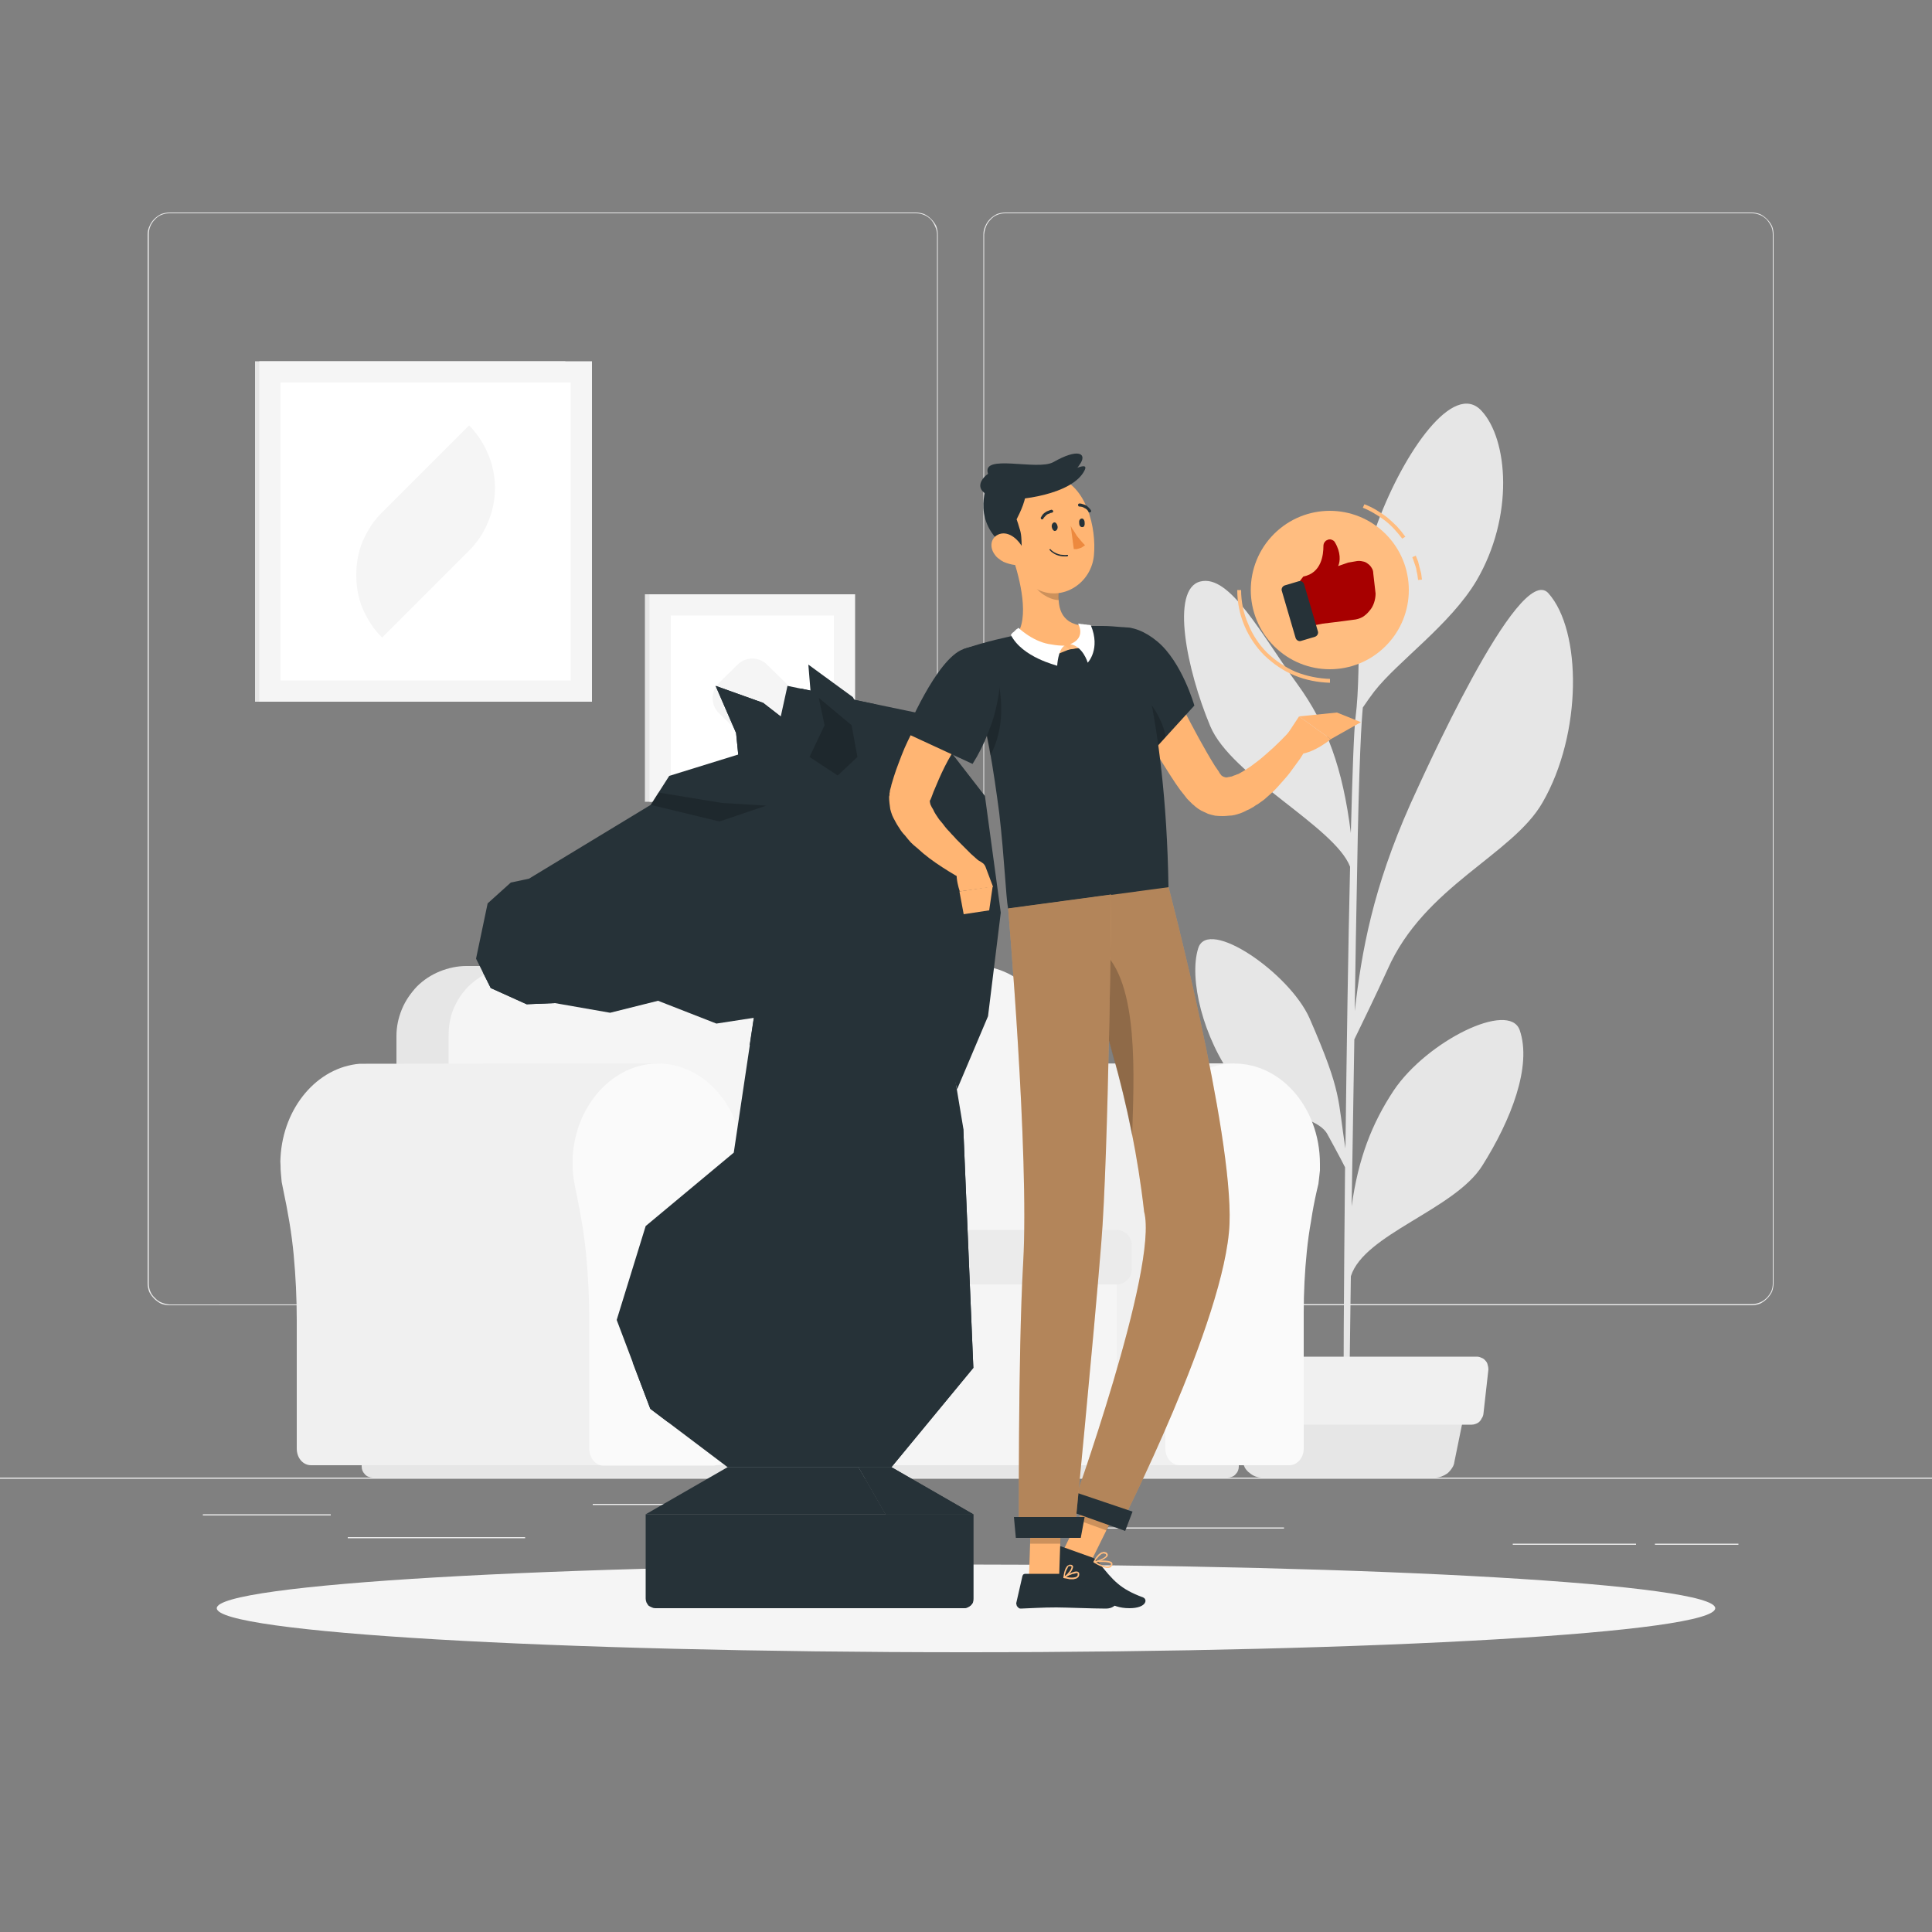
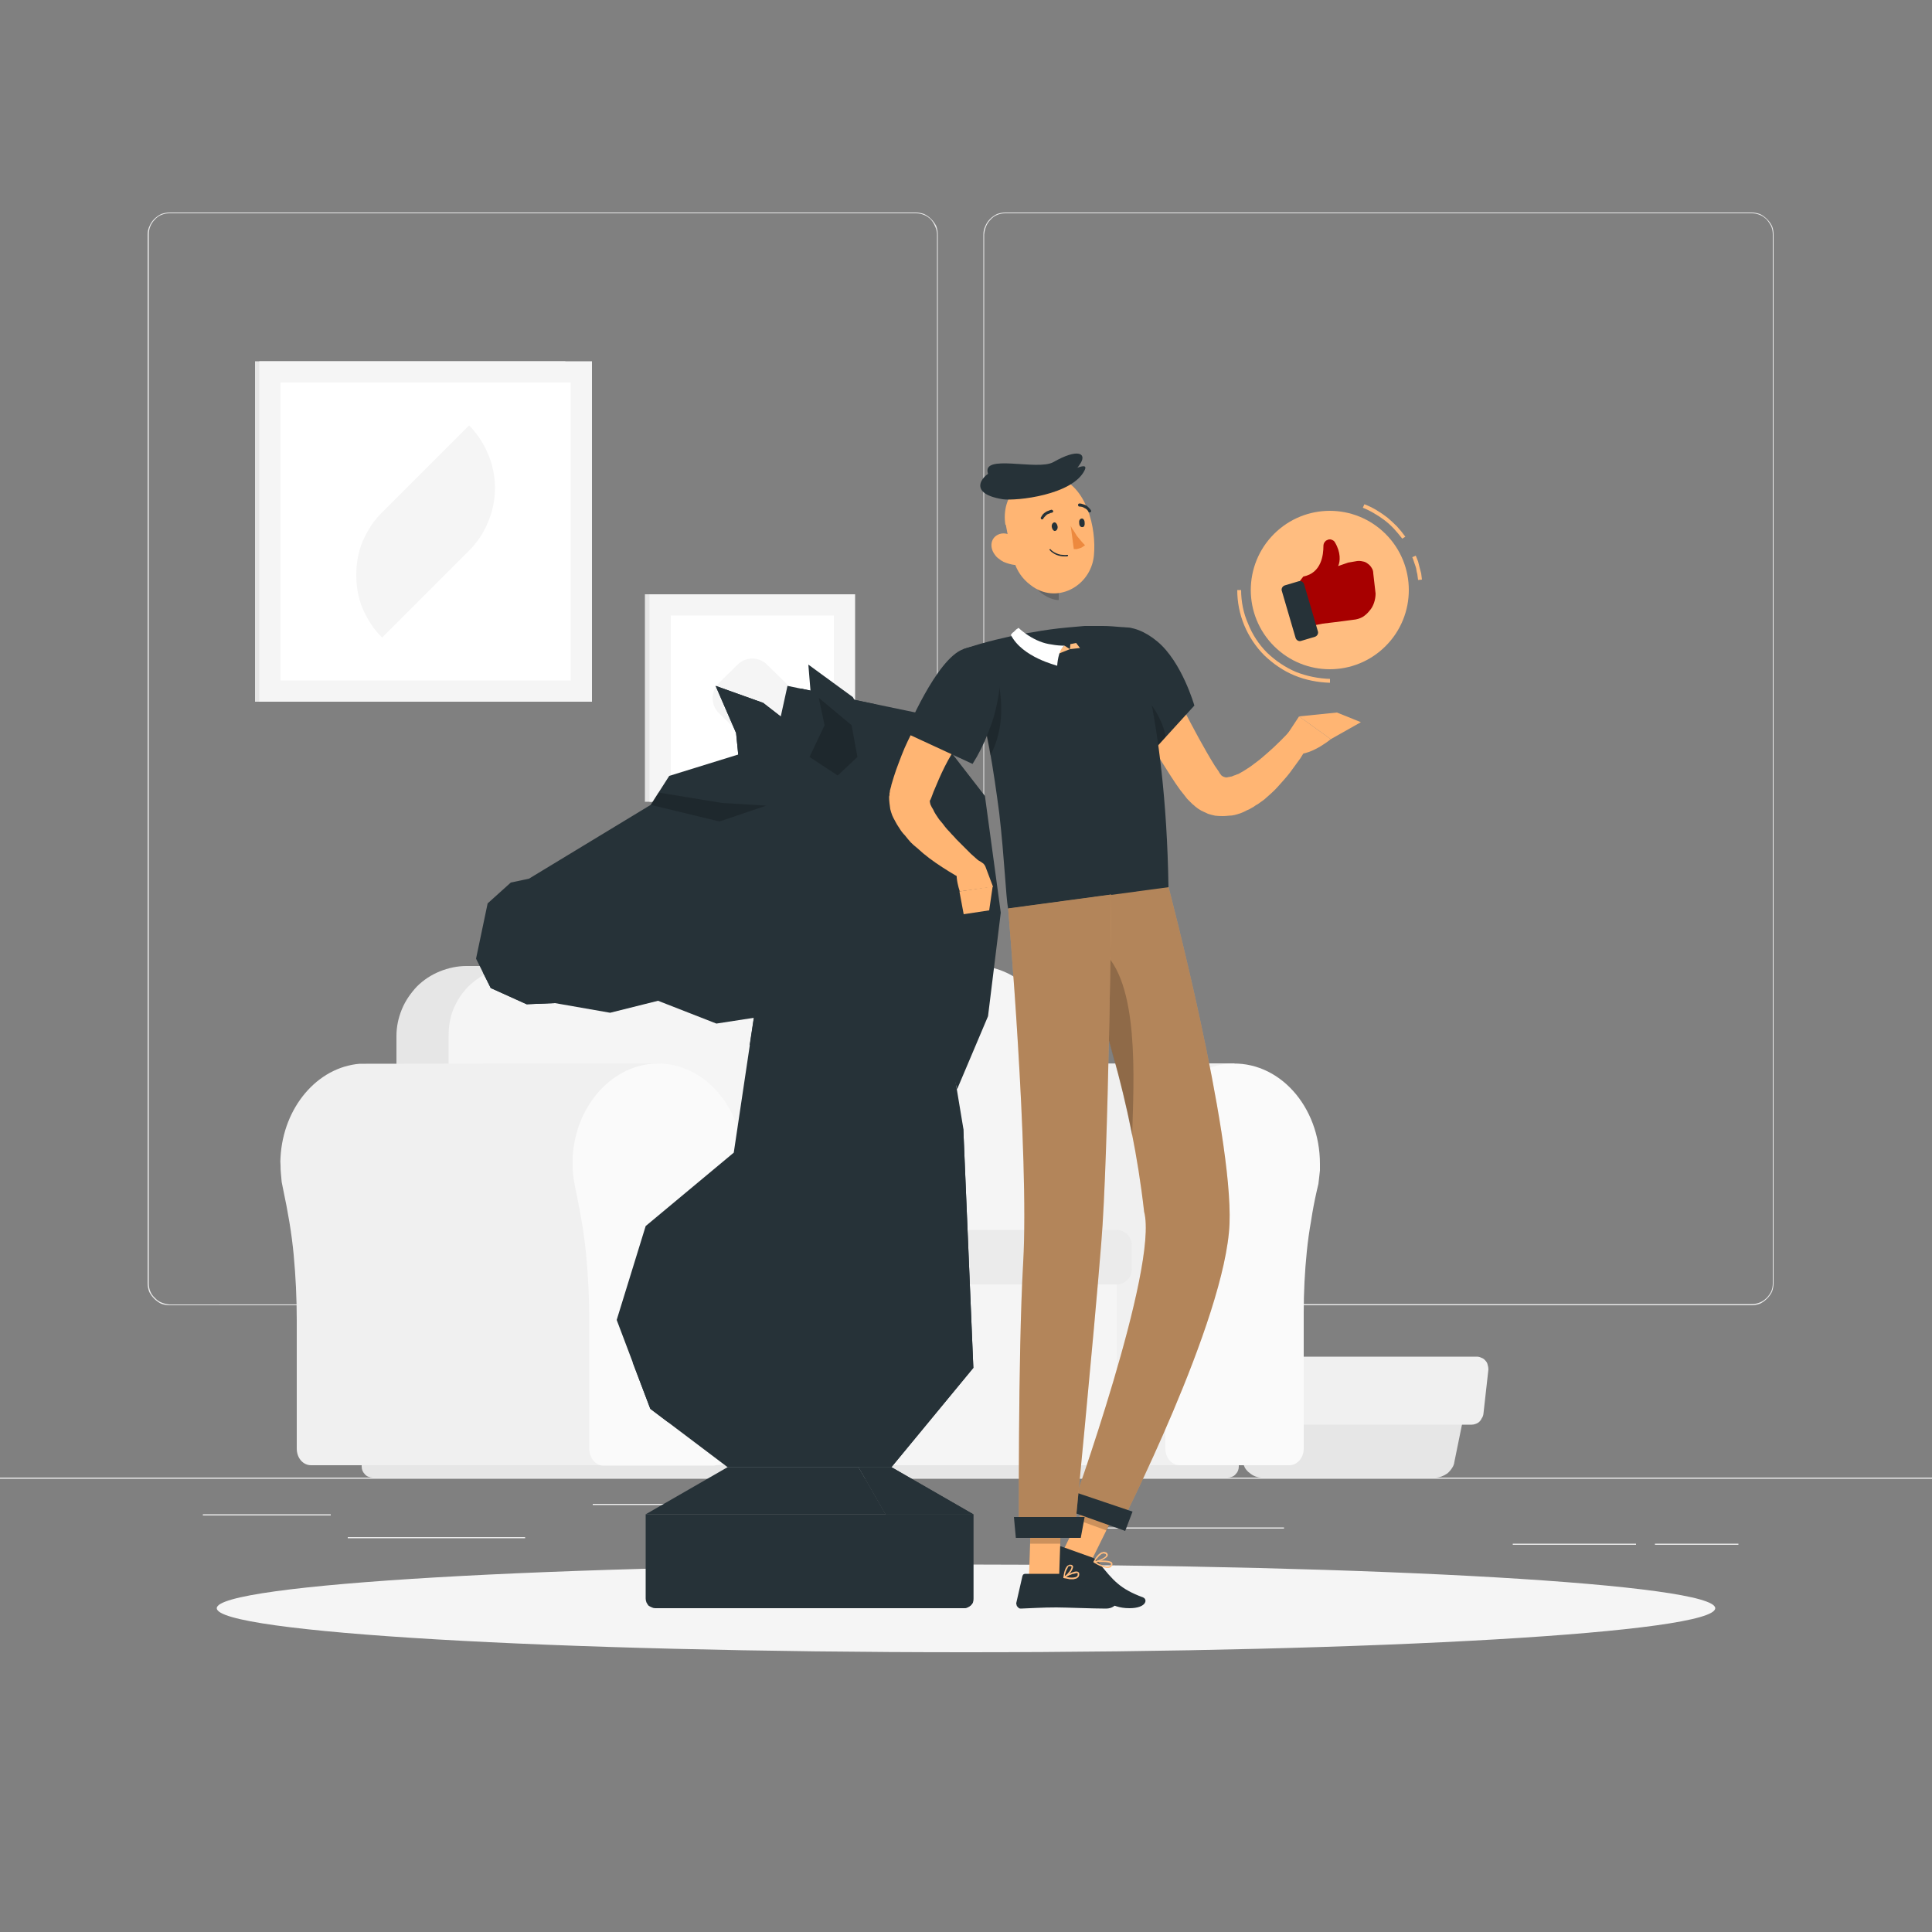
<svg xmlns="http://www.w3.org/2000/svg" version="1.2" viewBox="0 0 500 500" width="500" height="500">
  <rect x="0" y="0" width="500" height="500" fill="#808080" stroke="none" />
  <title>08-svg</title>
  <style>
		.s0 { fill: #ebebeb } 
		.s1 { fill: #e6e6e6 } 
		.s2 { fill: #f0f0f0 } 
		.s3 { fill: #fafafa } 
		.s4 { fill: #f5f5f5 } 
		.s5 { fill: #ffffff } 
		.s6 { fill: #263238 } 
		.s7 { opacity: .2;fill: #000000 } 
		.s8 { fill: #ffb573 } 
		.s9 { fill: #ffbd80 } 
		.s10 { opacity: .3;fill: #000000 } 
		.s11 { fill: #ed893e } 
		.s12 { fill: #a70000 } 
	</style>
  <g id="freepik--background-complete--inject-6">
    <path id="Layer" class="s0" d="m0 382.4h500v0.3h-500z" />
    <path id="Layer" class="s0" d="m52.5 391.9h33.1v0.3h-33.1z" />
    <path id="Layer" class="s0" d="m153.4 389.2h26.4v0.3h-26.4z" />
    <path id="Layer" class="s0" d="m90 397.8h45.9v0.3h-45.9z" />
    <path id="Layer" class="s0" d="m428.3 399.5h21.6v0.3h-21.6z" />
    <path id="Layer" class="s0" d="m391.5 399.5h31.9v0.3h-31.9z" />
    <path id="Layer" class="s0" d="m277.2 395.3h55.1v0.3h-55.1z" />
    <path id="Layer" fill-rule="evenodd" class="s0" d="m237 337.8h-193.1q-1.1 0-2.2-0.4-1-0.5-1.8-1.3-0.8-0.8-1.3-1.8-0.4-1.1-0.4-2.2v-271.4q0-1.2 0.5-2.2 0.4-1 1.2-1.8 0.8-0.8 1.8-1.3 1.1-0.4 2.2-0.4h193.1q1.1 0 2.2 0.4 1 0.5 1.8 1.3 0.8 0.8 1.3 1.8 0.4 1.1 0.4 2.2v271.4q0 1.1-0.4 2.2-0.5 1-1.3 1.8-0.8 0.8-1.8 1.3-1.1 0.4-2.2 0.4zm-193.1-282.6q-1.1 0-2.1 0.4-1 0.4-1.7 1.2-0.8 0.8-1.2 1.8-0.4 1-0.4 2.1v271.4q0 1.1 0.4 2.1 0.4 1 1.2 1.7 0.7 0.8 1.7 1.2 1 0.4 2.1 0.5l193.1-0.1q1.1 0 2.1-0.4 1-0.4 1.8-1.2 0.7-0.7 1.1-1.7 0.5-1 0.5-2.1v-271.4q0-1.1-0.5-2.1-0.4-1-1.1-1.8-0.8-0.8-1.8-1.2-1-0.4-2.1-0.4z" />
    <path id="Layer" fill-rule="evenodd" class="s0" d="m453.3 337.8h-193.1q-1.1 0-2.2-0.4-1-0.5-1.8-1.3-0.8-0.8-1.3-1.8-0.4-1.1-0.4-2.2v-271.4q0-1.2 0.5-2.2 0.4-1 1.2-1.8 0.8-0.8 1.8-1.3 1.1-0.4 2.2-0.4h193.1q1.1 0 2.2 0.4 1 0.5 1.8 1.3 0.8 0.8 1.3 1.8 0.4 1 0.4 2.2v271.4q0 1.1-0.4 2.2-0.5 1-1.3 1.8-0.8 0.8-1.8 1.3-1.1 0.4-2.2 0.4zm-193.1-282.6q-1.1 0-2.1 0.4-1 0.4-1.7 1.2-0.8 0.8-1.2 1.8-0.4 1-0.5 2.1v271.4q0.1 1.1 0.5 2.1 0.4 1 1.2 1.7 0.7 0.8 1.7 1.2 1 0.4 2.1 0.4h193.1q1.1 0 2.1-0.4 1-0.4 1.8-1.2 0.7-0.7 1.2-1.7 0.4-1 0.4-2.1v-271.4q0-1.1-0.4-2.1-0.5-1-1.2-1.8-0.8-0.8-1.8-1.2-1-0.4-2.1-0.4z" />
-     <path id="Layer" class="s1" d="m393.3 266.6c-2.7-7.7-24 2.8-32.6 15.6-5.7 8.6-9.2 17.7-10.9 30 0.2-14 0.5-29 0.7-43.2 1.7-3.5 5.7-11.7 8.6-18.1 9.5-21.6 32.3-29.6 40.1-43.2 10.3-17.8 10.2-44.5 1.5-54.2-7.6-8.3-32.8 48.3-35.7 54.6-9.7 21.8-12.6 38-14.4 53.6 0.2-13.3 0.4-25.5 0.6-35 0.5-30.7 1.2-40.6 1.5-43.6 1-1.5 2.3-3.3 3-4.2 6.1-7.8 19.6-17.2 26.4-28.6 9.8-16.7 8.2-36.6 1.3-44-7.2-7.8-20 10.6-26.8 28.8-6.8 18.2-3.9 35.6-5.8 50.7-0.4 3-0.8 14.2-1.2 29.8-2.1-16.8-6.2-28-13.8-38.5-9.4-12.9-17.5-28.6-25.2-26.6-7.7 2-3.5 22.8 2.6 37.4 5.4 13 32.2 26 36.2 36.4-0.5 21.2-0.9 48-1.2 72.9-2.1-12.9-0.7-14-9.3-33.7-5.2-11.7-26.3-26.2-28.8-18.1-2.5 7.9 1.3 23.3 9.3 34 6.4 8.6 20.7 8.6 24 13.9 0.7 1.3 3.3 6 4.7 8.8-0.3 30.5-0.5 57.4-0.3 66.5l1.4 0.1c-0.1-2.3 0.1-17.8 0.4-38.4 3.4-10.9 26.8-17.2 34-28.6 7.5-11.9 12.9-25.8 9.7-35.1z" />
    <path id="Layer" class="s1" d="m371.4 382.4h-44.8q-0.9 0-1.7-0.3-0.8-0.3-1.5-0.9-0.7-0.5-1.2-1.3-0.4-0.8-0.6-1.6l-3.2-15.7h61.2l-3.2 15.7q-0.1 0.9-0.6 1.6-0.5 0.8-1.2 1.4-0.7 0.5-1.5 0.8-0.8 0.3-1.7 0.3z" />
    <path id="Layer" class="s2" d="m380.9 368.7h-63.8q-0.6 0-1.1-0.2-0.5-0.2-0.9-0.6-0.4-0.3-0.7-0.8-0.2-0.5-0.3-1.1l-1.3-11.6q-0.1-0.6 0.1-1.2 0.2-0.6 0.6-1.1 0.5-0.5 1.1-0.7 0.5-0.3 1.2-0.3h66.4q0.6 0 1.2 0.3 0.6 0.2 1 0.7 0.5 0.5 0.6 1.1 0.2 0.6 0.2 1.2l-1.3 11.6q-0.1 0.6-0.4 1-0.2 0.5-0.6 0.9-0.4 0.4-1 0.6-0.5 0.2-1 0.2z" />
    <path id="Layer" class="s2" d="m218 275.3c-0.5 0-1 0-1.6 0-11 0.9-19.8 11.3-20.5 24.2q0 1.1 0 2.1 0 1.1 0.1 2.1 0.1 1.1 0.2 2.2 0.2 1 0.4 2 0.9 4.2 1.6 8.4 0.7 4.2 1.1 8.4 0.5 4.3 0.6 8.5 0.2 4.3 0.2 8.5v33.2c0 2.4 1.7 4.3 3.7 4.3h115.7v-104z" />
    <path id="Layer" class="s3" d="m341.6 301.2c0-14.9-10.7-26.9-23.7-25.9-11 0.9-19.8 11.3-20.5 24.2q0 1.1 0 2.1 0 1.1 0.1 2.2 0.1 1 0.2 2.1 0.2 1 0.4 2.1 0.9 4.1 1.6 8.3 0.7 4.2 1.1 8.4 0.5 4.3 0.7 8.5 0.2 4.3 0.1 8.5v33.2c0 2.4 1.7 4.3 3.7 4.3h28.4c2 0 3.7-1.9 3.7-4.3v-35.1q0-4 0.2-8 0.2-4 0.6-7.9 0.4-4 1.1-7.9 0.6-4 1.5-7.9 0.2-0.8 0.4-1.7 0.1-0.8 0.2-1.7 0.1-0.9 0.2-1.8 0-0.8 0-1.7z" />
    <path id="Layer" class="s4" d="m169.3 320.4l119.7 0.1v58.7h-119.7z" />
    <path id="Layer" class="s1" d="m120.8 250h127.4c2.4 0 4.7 0.5 6.9 1.4 2.2 0.9 4.2 2.2 5.9 3.9 1.7 1.7 3 3.7 3.9 5.9 0.9 2.2 1.4 4.5 1.4 6.9v62.3h-163.7v-62.3c0-2.4 0.5-4.7 1.4-6.9 0.9-2.2 2.3-4.2 3.9-5.9 1.7-1.7 3.7-3 5.9-3.9 2.2-0.9 4.6-1.4 6.9-1.4z" />
    <path id="Layer" class="s4" d="m133.9 250h119c2.3 0 4.7 0.5 6.8 1.4 2.2 0.9 4.2 2.2 5.8 3.8 1.7 1.7 3 3.7 3.9 5.8 0.9 2.2 1.4 4.5 1.4 6.9v62.5h-154.7v-62.5c0-2.4 0.4-4.7 1.3-6.9 0.9-2.1 2.2-4.1 3.9-5.8 1.7-1.6 3.6-2.9 5.8-3.8 2.2-0.9 4.5-1.4 6.8-1.4z" />
    <path id="Layer" class="s0" d="m174.2 318.3h114.8q0.8 0 1.5 0.3 0.7 0.3 1.3 0.9 0.5 0.5 0.8 1.2 0.3 0.7 0.3 1.5v6.3q0 0.8-0.3 1.5-0.3 0.7-0.8 1.2-0.6 0.6-1.3 0.9-0.7 0.3-1.5 0.3h-114.8q-0.2 0-0.4-0.1-0.2-0.1-0.4-0.3-0.1-0.1-0.2-0.3-0.1-0.3-0.1-0.5v-11.7q0-0.2 0.1-0.5 0.1-0.2 0.2-0.3 0.2-0.2 0.4-0.3 0.2-0.1 0.4-0.1z" />
    <path id="Layer" class="s1" d="m93.6 379.2h227v0.3q0 0.6-0.2 1.1-0.2 0.5-0.6 0.9-0.4 0.5-1 0.7-0.5 0.2-1.1 0.2h-221.2q-0.6 0-1.1-0.2-0.6-0.2-1-0.7-0.4-0.4-0.6-0.9-0.2-0.5-0.2-1.1z" />
    <path id="Layer" class="s2" d="m94.7 275.3c-0.5 0-1 0-1.6 0-11 0.9-19.8 11.3-20.5 24.2q-0.1 1.1 0 2.1 0 1.1 0.1 2.1 0.1 1.1 0.2 2.2 0.2 1 0.4 2 0.9 4.2 1.6 8.4 0.7 4.2 1.1 8.4 0.4 4.3 0.6 8.5 0.2 4.3 0.2 8.5v33.2c0 2.4 1.6 4.3 3.7 4.3h89.8v-104z" />
    <path id="Layer" class="s3" d="m192.4 301.2c0-14.9-10.7-26.9-23.6-25.9-11 0.9-19.9 11.3-20.6 24.2q0 1.1 0 2.1 0 1.1 0.1 2.2 0.1 1 0.3 2.1 0.2 1.1 0.4 2.1 0.9 4.2 1.6 8.4 0.7 4.2 1.1 8.4 0.4 4.2 0.6 8.5 0.2 4.2 0.2 8.5v33.1c0 2.4 1.6 4.4 3.7 4.4h28.3c2 0 3.8-2 3.8-4.4v-35.1q-0.1-4 0.1-8 0.2-4 0.6-7.9 0.5-4 1.1-7.9 0.7-4 1.6-7.9 0.2-0.8 0.3-1.7 0.2-0.8 0.3-1.7 0-0.9 0.1-1.8 0-0.8 0-1.7z" />
    <path id="Layer" class="s1" d="m66 93.5h80.3v88.1h-80.3z" />
    <path id="Layer" class="s4" d="m67.1 93.5h86.1v88.1h-86.1z" />
    <path id="Layer" class="s5" d="m147.7 99v77.1h-75.1v-77.1z" />
    <path id="Layer" class="s4" d="m98.9 165c-2.2-2.1-3.8-4.7-5-7.4-1.2-2.8-1.7-5.8-1.7-8.8 0-3 0.5-6 1.7-8.8 1.2-2.7 2.8-5.3 5-7.4l22.5-22.5c2.1 2.1 3.8 4.7 4.9 7.4 1.2 2.8 1.8 5.8 1.8 8.8 0 3-0.6 6-1.8 8.8-1.1 2.8-2.8 5.3-4.9 7.4z" />
    <path id="Layer" class="s1" d="m166.9 153.8h47.5v53.7h-47.5z" />
    <path id="Layer" class="s4" d="m168.1 153.8h53.2v53.7h-53.2z" />
    <path id="Layer" class="s5" d="m215.8 159.3v42.7h-42.2v-42.7z" />
    <path id="Layer" class="s4" d="m203.4 184.5l-4.9 4.8c-2.1 2.1-5.5 2.1-7.6 0l-4.9-4.8c-2.1-2.1-2.1-5.5 0-7.7l4.9-4.8c2.1-2.1 5.5-2.1 7.6 0l4.9 4.8c2.1 2.2 2.1 5.6 0 7.7z" />
  </g>
  <g id="freepik--Shadow--inject-6">
    <path id="freepik--path--inject-6" class="s4" d="m250 427.6c-107.2 0-193.9-5.1-193.9-11.4 0-6.2 86.7-11.3 193.9-11.3 107.2 0 193.9 5.1 193.9 11.3 0 6.3-86.7 11.4-193.9 11.4z" />
  </g>
  <g id="freepik--chess-pawn--inject-6">
    <path id="Layer" class="s6" d="m167.1 391.9h62.1v24.3h-59.6q-0.5 0-0.9-0.2-0.5-0.2-0.9-0.5-0.3-0.4-0.5-0.8-0.2-0.5-0.2-1c0 0 0-21.8 0-21.8z" />
    <path id="Layer" class="s6" d="m229.3 391.9h-62.2l21.2-12.2h33.9l7 12.2z" />
    <path id="Layer" class="s6" d="m249.4 416.2h-20.2v-24.3h22.7v21.8q0 0.5-0.1 1-0.2 0.4-0.6 0.8-0.4 0.3-0.8 0.5-0.5 0.2-1 0.2z" />
    <path id="Layer" class="s6" d="m249.4 416.2h-20.2v-24.3h22.7v21.8q0 0.5-0.1 1-0.2 0.4-0.6 0.8-0.4 0.3-0.8 0.5-0.5 0.2-1 0.2z" />
    <path id="Layer" class="s6" d="m229.3 391.9h22.6l-21.2-12.2h-8.5l7 12.2z" />
    <path id="Layer" class="s6" d="m229.3 391.9h22.6l-21.2-12.2h-8.5l7 12.2z" />
    <path id="Layer" class="s6" d="m191.9 203.8l-1.4-14.1-5.3-12.2 12.3 4.4 10.2 7.9 5 5.7-10.6 11.4-10.2-3.1z" />
    <path id="Layer" class="s6" d="m191.9 203.8l-1.4-14.1-5.3-12.2 12.3 4.4 10.2 7.9 5 5.7-10.6 11.4-10.2-3.1z" />
    <path id="Layer" class="s6" d="m200.2 193.9l3.6-16.4 34.6 7.2 16.5 21.3 4.1 30.2-3.3 26.8-8 18.9-19.4-72.1-28.1-15.9z" />
    <path id="Layer" class="s6" d="m200.7 198l6.8-11.4-0.2-8.4 19.4 4.1 14 16.5 6.1 23.1-3.9 31.5-8.6-26.1-33.6-29.3z" />
    <path id="Layer" class="s6" d="m188.3 379.7l-20-15.1-8.7-23 7.5-24.3 22.8-19 6.3-42.2-5.5-17.1 43.6-37.3 15 90.3 2.6 62-21.2 25.7h-42.4z" />
    <path id="Layer" class="s6" d="m163.7 352.5l4.6 12.1 4.5 3.4 15.1 6-13.5-10-10.7-11.5z" />
    <path id="Layer" class="s6" d="m196.2 256.1l-2.2 14.4 18.9-4.7 10.8-12.2 1.2-12.1-28.7 14.6z" />
    <path id="Layer" class="s6" d="m230 240.8l-19.3 20.2-25.3 3.9-15.1-5.9-12.4 3.1-14.3-2.5-7.3 0.3-9.3-4.2-3.8-7.6 3-14.3 6-5.4 4.7-1 31.5-19.1 4.8-7.5 32.6-10.1 28.5 11-4.3 39.1z" />
    <path id="Layer" class="s6" d="m124.9 251.5l10.5 1.5 8.2 6.6-7.3 0.3-9.3-4.2-2.1-4.2z" />
    <path id="Layer" class="s6" d="m140.7 240.8l5.7-2.6 8.2 4.4-9.6 0.4-4.3-2.2z" />
    <path id="Layer" class="s6" d="m249.3 292l-6.2 17.2-4.3 43.1-19.2 22.7-11.9-0.7-19.4 5.4h42.4l21.2-25.7-2.6-62z" />
    <path id="Layer" class="s6" d="m205.5 204.1l4.9-17.5-1.2-14.6 11.5 8.4 9.5 15.9 2.5 8.1-17.5 7.3-9.7-7.6z" />
    <path id="Layer" class="s7" d="m209.5 195.9l7.3 4.8 5.1-4.8-1.5-8.2-8.5-7.1 1.5 7.1-3.9 8.2z" />
    <path id="Layer" class="s7" d="m170.4 205.1l16.4 2.7 11.5 0.7-12.1 4.1-17.8-4.3 2-3.2z" />
  </g>
  <g id="freepik--Character--inject-6">
-     <path id="Layer" class="s8" d="m275.1 401.4l7.3 2.6 8.1-16.4-7.4-2.6-8 16.4z" />
+     <path id="Layer" class="s8" d="m275.1 401.4l7.3 2.6 8.1-16.4-7.4-2.6-8 16.4" />
    <path id="Layer" class="s7" d="m290.5 387.6l-4.1 8.5-7.4-2.7 4.1-8.4 7.4 2.6z" />
    <path id="Layer" class="s6" d="m282.7 403.1l-8.1-2.9q-0.1 0-0.2 0-0.1 0-0.2 0-0.1 0.1-0.2 0.1-0.1 0.1-0.2 0.2l-3.8 6q-0.1 0.2-0.1 0.5-0.1 0.3 0 0.5 0.1 0.3 0.3 0.4 0.2 0.2 0.4 0.3c3 1 7.2 2.3 10.9 3.6 4.2 1.5 5.5 4.4 10.8 4.4 4.4 0 4.8-2.3 3.5-2.8-5.9-2.2-7.7-4.3-11.5-9.1q-0.2-0.2-0.4-0.4-0.1-0.2-0.3-0.3-0.2-0.2-0.5-0.3-0.2-0.1-0.4-0.2z" />
    <path id="Layer" class="s9" d="m318.2 316.7c0.9-23.9-15.8-87.2-15.8-87.2l-27.3 3.7c9.9 28.2 17.7 51.3 21 80.4 3.8 14.4-18.9 77.3-18.9 77.3l12.5 4.4c0 0 27.5-53.8 28.5-78.6z" />
    <path id="Layer" class="s10" d="m318.2 316.7c0.9-23.9-15.8-87.2-15.8-87.2l-27.3 3.7c9.9 28.2 17.7 51.3 21 80.4 3.8 14.4-18.9 77.3-18.9 77.3l12.5 4.4c0 0 27.5-53.8 28.5-78.6z" />
    <path id="Layer" class="s7" d="m285 245.9l-3.9 4.6q0.6 1.7 1.1 3.5 1.6 4.9 3.2 9.8 1.5 5 2.8 10 1.4 4.9 2.6 10 1.2 5 2.2 10.1c0.4-14.3 2-40-8-48z" />
    <path id="Layer" class="s6" d="m291.2 396.2l-14.9-5.3 1.7-4.8 15.1 5.1-1.9 5z" />
    <path id="Layer" fill-rule="evenodd" class="s9" d="m283 404.4q0-0.1 0-0.1 0 0 0 0 0-0.1 0-0.1 0 0 0-0.1 0 0 0 0 0 0 0.1 0 0 0 0-0.1c0.4 0 3.9-0.5 4.7 0.4q0 0 0 0.1 0.1 0.1 0.1 0.1 0 0.1 0 0.2 0 0.1 0 0.1-0.1 0.2-0.1 0.3-0.1 0.1-0.2 0.2 0 0.1-0.1 0.2-0.1 0-0.3 0.1c-1 0.4-3-0.6-4.1-1.3q-0.1 0-0.1 0zm0.7-0.1c1.5 0.9 2.8 1.3 3.4 1q0.1 0 0.1 0 0.1-0.1 0.1-0.2 0.1 0 0.1-0.1 0.1-0.1 0.1-0.1 0-0.1 0-0.1 0 0 0-0.1 0 0 0 0 0 0 0-0.1h-0.1c-0.4-0.4-2.3-0.4-3.7-0.3z" />
    <path id="Layer" fill-rule="evenodd" class="s9" d="m283 404.4q0-0.1 0-0.1 0 0 0 0 0-0.1 0-0.1 0 0 0 0c0-0.1 0.9-2 2.2-2.5q0.1 0 0.2 0 0.2-0.1 0.3-0.1 0.1 0 0.3 0.1 0.1 0 0.2 0c0.5 0.3 0.5 0.6 0.5 0.8-0.1 0.8-2.5 1.8-3.5 1.9q0 0 0 0-0.1 0-0.1 0 0 0 0 0 0 0 0 0zm3.2-2.2q-0.1 0-0.1 0 0 0 0 0 0-0.1-0.1-0.1-0.1 0-0.2 0-0.1-0.1-0.2-0.1-0.1 0-0.2 0.1-0.1 0-0.2 0-0.3 0.2-0.5 0.4-0.3 0.2-0.5 0.5-0.2 0.2-0.4 0.5-0.2 0.2-0.3 0.5c1.1-0.2 2.7-1 2.8-1.5 0-0.1 0-0.1-0.1-0.2q0-0.1 0-0.1z" />
    <path id="Layer" class="s8" d="m266.3 408.3l7.8-0.1 0.6-18.1h-7.8l-0.6 18.1z" />
    <path id="Layer" class="s6" d="m274.8 407.3h-9.5q-0.2 0-0.3 0.1-0.1 0-0.2 0.1-0.1 0.1-0.1 0.2-0.1 0.1-0.1 0.2l-1.6 7q0 0.2 0.1 0.5 0 0.2 0.2 0.4 0.2 0.2 0.4 0.4 0.2 0.1 0.5 0.1c3.1-0.1 5.3-0.3 9.2-0.3 2.3 0 9.5 0.3 12.8 0.3 3.3 0 3.7-3.3 2.4-3.6-6-1.3-10.6-3.1-12.5-4.8q-0.1-0.2-0.3-0.3-0.1-0.1-0.3-0.1-0.2-0.1-0.3-0.1-0.2-0.1-0.4-0.1z" />
    <path id="Layer" class="s8" d="m298.5 168.4l7.8 15.2c2.6 5 5.3 10.1 8.1 14.6l1.1 1.6q0 0.1 0.1 0.2 0.1 0.1 0.1 0.2 0.1 0.1 0.2 0.2 0.1 0.1 0.1 0.2c0.4 0.3 0.5 0.4 0.9 0.5q0.2 0.1 0.5 0.1 0.2 0 0.5-0.1 0.3 0 0.5-0.1 0.3 0 0.5-0.1 0.4-0.2 0.8-0.3 0.4-0.2 0.8-0.3 0.4-0.2 0.7-0.4 0.4-0.2 0.7-0.4 0.9-0.6 1.7-1.1 0.8-0.6 1.6-1.2 0.7-0.5 1.5-1.2 0.7-0.6 1.5-1.3 1.5-1.3 3-2.8c1-1 2-2 2.8-2.9l4.9 3.3c-0.8 1.5-1.6 2.7-2.4 4-0.9 1.2-1.8 2.5-2.7 3.7q-0.7 0.9-1.5 1.8-0.8 0.9-1.6 1.8-0.8 0.9-1.7 1.7-0.9 0.8-1.8 1.6-0.5 0.4-1.1 0.8-0.5 0.4-1.1 0.7-0.5 0.4-1.1 0.7-0.6 0.4-1.2 0.6-0.7 0.4-1.5 0.7-0.8 0.3-1.6 0.5-0.8 0.2-1.6 0.2-0.8 0.1-1.6 0.1-1 0-1.9-0.1-1-0.2-1.9-0.5-0.9-0.4-1.7-0.8-0.9-0.5-1.6-1.1-0.3-0.3-0.7-0.6-0.3-0.3-0.6-0.6-0.3-0.3-0.6-0.6-0.3-0.3-0.5-0.6l-1.5-1.9q-1.3-1.8-2.5-3.7-1.2-1.9-2.4-3.8-1.2-1.9-2.4-3.8-1.1-1.9-2.2-3.9c-2.9-5.1-5.6-10.3-8.1-15.6z" />
    <path id="Layer" class="s6" d="m284.4 169.1c-1.3 7.4 11.4 28.1 11.4 28.1l13.3-14.6c0 0-3.2-11.3-9.6-16.6-6.2-5.2-13.7-5.4-15.1 3.1z" />
    <path id="Layer" class="s7" d="m300.2 186.2c-2.9-6.6-9.1-10.4-14.8-10.3 2.9 9 10.4 21.3 10.4 21.3l5.9-6.5q-0.1-0.6-0.3-1.2-0.1-0.6-0.3-1.1-0.2-0.6-0.4-1.1-0.3-0.6-0.5-1.1z" />
    <path id="Layer" class="s8" d="m332.7 190.7l3.5-5.3 8.2 5.9c0 0-6.8 5.7-11 3.3z" />
    <path id="Layer" class="s8" d="m346 184.4l6.2 2.5-7.8 4.4-8.2-5.9 9.8-1z" />
    <path id="Layer" class="s7" d="m266.9 390.1h7.9l-0.4 9.4h-7.8l0.3-9.4z" />
    <path id="Layer" class="s6" d="m249.3 168q1.1 3.1 2.1 6.2 0.9 3.2 1.7 6.4 0.9 3.1 1.6 6.3 0.7 3.3 1.3 6.5c1.1 6 1.9 11.7 2.6 17 1.4 12.2 1.7 21.6 2.3 24.8l41.5-5.6c-0.7-45.7-9.5-67-9.5-67q-1.3-0.2-2.5-0.3-1.3-0.1-2.5-0.2-1.3-0.1-2.5-0.1-1.3 0-2.6 0-1 0-2.1 0-2.2 0.2-4.5 0.4-2.2 0.2-4.4 0.5-2.2 0.3-4.4 0.7-2.2 0.3-4.4 0.8-1.7 0.3-3.3 0.7c-5.5 1.2-10.4 2.9-10.4 2.9z" />
    <path id="Layer" class="s7" d="m258.6 177.6l-5.7 2.2c1.2 4.6 2.2 9.2 3 13.6q0.2 1.1 0.4 2.1c2.8-5.3 3.4-11.3 2.3-17.9z" />
-     <path id="Layer" class="s8" d="m262.1 144.3c1.9 5.5 4.4 15.8 0.9 20.1q1.5 1.2 3.2 2 1.7 0.9 3.6 1.3 1.8 0.5 3.7 0.6 2 0 3.8-0.3c4.9-0.8 4.7-4.2 3.3-6-6.5-0.6-7-5.3-6.5-9.9z" />
    <path id="Layer" class="s9" d="m273.6 168.6l0.3 0.6 3-1.2-1.4-0.9-1.9 1.5z" />
    <path id="Layer" class="s9" d="m279.5 167.7l-2.6 0.3 0.1-1.3 1.5-0.3 1 1.3z" />
    <path id="Layer" class="s5" d="m263.6 162.5q1.2 1.1 2.6 2 1.4 0.9 2.9 1.5 1.5 0.6 3.1 0.8 1.6 0.3 3.3 0.3c-1.7 1-1.9 5.2-1.9 5.2 0-0.1-9-2.1-12-8q0.2-0.2 0.4-0.5 0.3-0.2 0.5-0.4 0.3-0.3 0.5-0.5 0.3-0.2 0.6-0.4z" />
-     <path id="Layer" class="s5" d="m279 161.4c0 0 2.2 3.6-2 5.3 3.3 0.6 4.5 4.8 4.5 4.8 0 0 3.4-3.5 0.8-9.7q-0.4-0.1-0.8-0.1-0.4-0.1-0.9-0.1-0.4-0.1-0.8-0.1-0.4-0.1-0.8-0.1z" />
    <path id="Layer" class="s7" d="m267 147.5l7.1 4.6q0 0.4 0 0.8-0.1 0.4-0.1 0.8 0 0.4 0 0.8 0 0.4 0 0.8c-2.4 0-6.1-2.3-6.7-4.8q-0.1-0.3-0.2-0.7-0.1-0.4-0.1-0.8 0-0.4 0-0.8 0-0.4 0-0.7z" />
    <path id="Layer" class="s8" d="m260.3 135.8c1.5 7.7 1.9 12.2 6.4 15.6 6.6 5.2 15.6 0.4 16.4-7.6 0.7-7.1-1.9-18.3-9.8-20.4-1.7-0.5-3.6-0.5-5.3 0-1.8 0.4-3.4 1.3-4.7 2.6-1.3 1.2-2.3 2.8-2.8 4.5-0.5 1.7-0.6 3.6-0.3 5.3z" />
-     <path id="Layer" class="s6" d="m264.1 143.6q0.2-1.2 0.3-2.4 0-1.1-0.1-2.3-0.1-1.2-0.5-2.3-0.3-1.1-0.7-2.2c0.8-1.6 2.8-5.5 2.3-8-3.2-1-10.2 0-10.2 0 0 0-4.4 11.4 8.9 17.2z" />
    <path id="Layer" class="s6" d="m259.5 129.2c3.6 0.5 18.1-1.1 21.2-7.5 1.1-2.3-2.7-0.1-4.8 0.2-2.2 0.4-15.2-0.4-18.8 0.1-2.1 0.3-7.6 5.6 2.4 7.2z" />
    <path id="Layer" class="s6" d="m255.7 122.6c-1.8-5.3 12.7-0.7 16.9-3 6.3-3.6 8.6-2.3 7.1 0.2-1.5 2.4-2.5 3.3-9.6 3.3-7.1 0-13.3 2.6-14.4-0.5z" />
    <path id="Layer" class="s8" d="m257.5 143.6q0.4 0.6 1 1 0.6 0.5 1.2 0.8 0.7 0.3 1.4 0.5 0.7 0.2 1.4 0.3c2.6 0.2 3.4-2.2 2.2-4.4-1-2-3.5-4.4-6-3.6-2.4 0.8-2.7 3.5-1.2 5.4z" />
    <path id="Layer" class="s9" d="m287.6 231.5c0 0-0.7 67.5-2.6 90.3-2 25-7 75.9-7 75.9h-14.3c0 0-0.3-46.6 1.1-71 1.6-27.9-3.9-91.6-3.9-91.6z" />
    <path id="Layer" class="s10" d="m287.6 231.5c0 0-0.7 67.5-2.6 90.3-2 25-7 75.9-7 75.9h-14.3c0 0-0.3-46.6 1.1-71 1.6-27.9-3.9-91.6-3.9-91.6z" />
    <path id="Layer" class="s6" d="m279.7 398h-16.8l-0.5-5.4h18.3l-1 5.4z" />
    <path id="Layer" class="s6" d="m272.2 136.4c0.1 0.6 0.5 1.1 0.9 1 0.4-0.1 0.7-0.6 0.6-1.2-0.1-0.6-0.5-1.1-0.9-1-0.4 0.1-0.7 0.6-0.6 1.2z" />
    <path id="Layer" class="s6" d="m279.3 135.4c0 0.7 0.4 1.1 0.9 1 0.4 0 0.6-0.6 0.5-1.2 0-0.6-0.4-1.1-0.8-1-0.5 0.1-0.7 0.6-0.6 1.2z" />
    <path id="Layer" class="s11" d="m277.1 136.1q0.3 0.7 0.8 1.3 0.4 0.7 0.8 1.3 0.5 0.6 1 1.2 0.5 0.6 1.1 1.2-0.3 0.2-0.7 0.5-0.3 0.2-0.7 0.3-0.4 0.1-0.7 0.2-0.4 0-0.8 0z" />
    <path id="Layer" class="s6" d="m275.4 144q0.2 0 0.3 0 0.1 0 0.2 0 0.1 0 0.2 0 0.1 0 0.2-0.1 0 0 0 0 0.1 0 0.1 0 0-0.1 0-0.1 0 0 0-0.1 0 0 0 0 0-0.1 0-0.1-0.1 0-0.1 0 0 0-0.1 0-0.6 0.1-1.1 0-0.6 0-1.2-0.2-0.6-0.2-1.1-0.5-0.5-0.3-0.9-0.7 0 0 0-0.1-0.1 0-0.1 0 0 0-0.1 0 0 0.1 0 0.1-0.1 0-0.1 0 0 0.1 0 0.1 0 0 0 0.1 0 0 0.1 0 0.3 0.4 0.8 0.7 0.4 0.3 0.9 0.5 0.5 0.2 1 0.3 0.5 0.1 1.1 0.1z" />
    <path id="Layer" class="s6" d="m269.7 134.4q0.1 0 0.1 0 0.1 0 0.1 0 0-0.1 0.1-0.1 0 0 0-0.1 0.2-0.3 0.4-0.5 0.3-0.3 0.5-0.5 0.3-0.2 0.7-0.3 0.3-0.2 0.6-0.2 0.1 0 0.2-0.1 0 0 0.1 0 0-0.1 0-0.2 0.1 0 0.1-0.1 0-0.1-0.1-0.1 0-0.1-0.1-0.2 0 0-0.1 0-0.1-0.1-0.1-0.1-0.5 0.1-0.9 0.3-0.4 0.1-0.8 0.4-0.3 0.2-0.6 0.5-0.3 0.4-0.5 0.8 0 0-0.1 0.1 0 0.1 0.1 0.1 0 0.1 0 0.2 0.1 0 0.1 0.1 0.1 0 0.1 0 0 0 0 0 0 0 0.1 0 0 0 0 0z" />
    <path id="Layer" class="s6" d="m282 132.6q0 0 0.1 0 0 0 0 0 0 0 0.1 0 0 0 0 0 0.1-0.1 0.1-0.2 0 0 0.1-0.1 0-0.1 0-0.1-0.1-0.1-0.1-0.2-0.2-0.3-0.5-0.6-0.4-0.4-0.7-0.6-0.4-0.2-0.8-0.3-0.5-0.2-0.9-0.2-0.2 0-0.3 0.1-0.1 0.1-0.1 0.3 0 0.1 0.1 0.3 0.1 0.1 0.3 0.1 0.3 0 0.7 0.1 0.3 0.1 0.6 0.3 0.3 0.1 0.6 0.4 0.2 0.2 0.4 0.5 0 0.1 0 0.1 0.1 0 0.1 0.1 0.1 0 0.1 0 0.1 0 0.1 0z" />
    <path id="Layer" fill-rule="evenodd" class="s9" d="m276.9 408.7q-0.3 0-0.5-0.1-0.3 0-0.5-0.1-0.3 0-0.6-0.1 0 0 0 0 0 0 0 0-0.1-0.1-0.1-0.1 0 0 0 0 0-0.1 0-0.1 0 0 0 0 0-0.1 0-0.1 0.1 0 0.1 0c0.3-0.2 2.8-1.8 3.7-1.3q0 0 0.1 0.1 0.1 0 0.1 0.1 0 0.1 0.1 0.1 0 0.1 0 0.2 0 0.1 0 0.3 0 0.1-0.1 0.3 0 0.1-0.1 0.2-0.1 0.1-0.2 0.2-0.2 0.1-0.3 0.2-0.2 0.1-0.4 0.1-0.2 0.1-0.4 0.1-0.2 0-0.4 0-0.3 0-0.5 0zm1-1.4q-0.4 0-0.7 0.2-0.4 0.1-0.7 0.3-0.3 0.1-0.6 0.3c1.3 0.3 2.3 0.2 2.8-0.1q0-0.1 0.1-0.2 0 0 0.1-0.1 0-0.1 0-0.2 0-0.1 0-0.2 0 0 0-0.1 0 0 0 0 0 0 0-0.1-0.1 0-0.1 0 0 0-0.1 0 0 0 0 0-0.1 0-0.1 0 0 0 0 0-0.4 0.1-0.7 0.2z" />
    <path id="Layer" fill-rule="evenodd" class="s9" d="m275.4 408.4q0 0-0.1 0 0 0 0 0.1 0 0 0 0 0-0.1 0-0.1-0.1 0-0.1 0 0 0 0-0.1 0 0 0 0c0-0.1 0.2-2.4 1.1-3.1q0.1-0.1 0.2-0.1 0.1-0.1 0.2-0.1 0.1 0 0.2-0.1 0.1 0 0.2 0.1 0.1-0.1 0.2 0 0.1 0 0.2 0.1 0.1 0.1 0.1 0.1 0.1 0.1 0.1 0.2c0.1 0.9-1.4 2.6-2.2 3h-0.1q0 0 0 0zm1.6-3.1q-0.1 0-0.1 0-0.1 0-0.1 0-0.1 0-0.2 0 0 0.1-0.1 0.1-0.2 0.3-0.3 0.6-0.2 0.3-0.3 0.6-0.1 0.3-0.2 0.6-0.1 0.3-0.1 0.7c0.8-0.6 1.8-1.9 1.7-2.4 0-0.1 0-0.2-0.3-0.2z" />
    <path id="Layer" class="s8" d="m255.7 180.1l-2 2.9q-1 1.5-2 3c-1.3 2.1-2.6 4.1-3.8 6.2q-0.9 1.5-1.7 3.1-0.9 1.5-1.7 3.1-0.8 1.6-1.5 3.2-0.7 1.6-1.4 3.3l-0.6 1.6-0.3 0.7q0-0.1 0-0.1 0 0 0 0 0 0 0 0 0 0 0 0c-0.1-0.1-0.1 0.4 0.1 1.1q0.3 0.7 0.7 1.3 0.3 0.7 0.7 1.3 0.4 0.6 0.8 1.2 0.5 0.6 1 1.2 0.5 0.7 1.1 1.4 0.6 0.6 1.2 1.3 0.6 0.6 1.2 1.3 0.6 0.6 1.2 1.2c0.9 0.9 1.7 1.7 2.6 2.6l2.7 2.4-3.2 5q-1.8-0.9-3.6-1.9-1.7-1-3.4-2.1-1.7-1.1-3.3-2.3-1.6-1.2-3.1-2.6-0.9-0.7-1.7-1.5-0.8-0.9-1.5-1.8-0.8-0.8-1.4-1.8-0.7-1-1.2-2-0.4-0.7-0.7-1.4-0.3-0.8-0.5-1.6-0.1-0.7-0.2-1.5-0.1-0.8-0.1-1.6 0-0.3 0.1-0.5 0-0.3 0-0.5 0.1-0.3 0.1-0.5 0-0.3 0.1-0.5l0.1-0.4 0.1-0.3 0.1-0.5 0.6-2q0.6-1.9 1.3-3.7 0.7-1.9 1.5-3.8 0.8-1.8 1.7-3.6 0.9-1.9 1.8-3.6c1.3-2.4 2.6-4.6 4-6.9q1.1-1.6 2.2-3.3c0.7-1 1.5-2.1 2.3-3.2z" />
    <path id="Layer" class="s6" d="m249.3 168c-7 2.5-14.9 21.7-14.9 21.7l17.3 8q1.2-1.9 2.2-3.9 1-2 1.8-4.1 0.8-2 1.5-4.2 0.6-2.1 1-4.3c2-10.3-0.3-16.2-8.9-13.2z" />
    <path id="Layer" class="s8" d="m255 224.2l2 5.3-8.6 1.2c0 0-2.4-6.5 0.9-8.2h2.8q0.4 0 0.9 0.1 0.4 0.2 0.8 0.4 0.3 0.2 0.7 0.5 0.3 0.3 0.5 0.7z" />
    <path id="Layer" class="s8" d="m256 235.6l-6.6 1-1.1-5.9 8.6-1.3-0.9 6.2z" />
  </g>
  <g id="freepik--Like--inject-6">
    <path id="Layer" class="s9" d="m367 150.1q-0.1-0.7-0.2-1.5-0.2-0.7-0.3-1.5-0.2-0.7-0.5-1.5-0.2-0.7-0.5-1.4l0.9-0.4q0.3 0.8 0.6 1.5 0.2 0.8 0.4 1.6 0.2 0.7 0.4 1.5 0.1 0.8 0.2 1.6z" />
    <path id="Layer" class="s9" d="m362.9 139.4q-1-1.3-2.1-2.5-1.1-1.2-2.4-2.2-1.3-1-2.7-1.8-1.5-0.9-3-1.5l0.4-0.9q1.6 0.6 3.1 1.5 1.5 0.9 2.8 1.9 1.3 1.1 2.5 2.3 1.2 1.3 2.2 2.7z" />
    <path id="Layer" class="s9" d="m344.2 176.7c-3.2-0.1-6.3-0.7-9.2-1.9-2.9-1.2-5.5-3-7.8-5.2-2.2-2.2-4-4.9-5.2-7.8-1.2-2.9-1.8-6-1.8-9.1h1c0 3 0.6 6 1.8 8.7 1.1 2.8 2.8 5.4 4.9 7.5 2.2 2.1 4.7 3.8 7.5 5 2.8 1.1 5.8 1.7 8.8 1.8z" />
    <path id="Layer" class="s9" d="m358.6 167.2c-8 8-20.9 8-28.9 0-8-8-8-21 0-29 8-8 20.9-8 28.9 0 8 8 8 21 0 29z" />
    <path id="Layer" class="s12" d="m348.9 145.6l-2.6 0.9c0.6-1.2 0.7-3.6-0.8-6.1q-0.1-0.2-0.3-0.4-0.1-0.1-0.3-0.2-0.3-0.1-0.5-0.2-0.2 0-0.5 0-0.3 0.1-0.5 0.2-0.3 0.1-0.5 0.4-0.2 0.2-0.3 0.5-0.1 0.3-0.1 0.6c0 2.3-0.5 7-5.2 7.9l-1 1.3 4 11.3 2-0.4c0.8-0.1 5.1-0.6 7.9-1q1.3-0.1 2.4-0.7 1-0.6 1.8-1.6 0.8-0.9 1.2-2.1 0.4-1.2 0.4-2.4l-0.6-5.2q0-0.8-0.4-1.4-0.4-0.7-1-1.1-0.6-0.5-1.3-0.6-0.8-0.2-1.5-0.1z" />
    <path id="Layer" class="s6" d="m340.3 164.8l-3.7 1.1c-0.5 0.1-1.1-0.2-1.3-0.8l-3.6-12.3c-0.1-0.5 0.2-1.1 0.8-1.3l3.7-1.1c0.5-0.1 1.1 0.2 1.3 0.8l3.6 12.3c0.1 0.5-0.2 1.1-0.8 1.3z" />
  </g>
</svg>